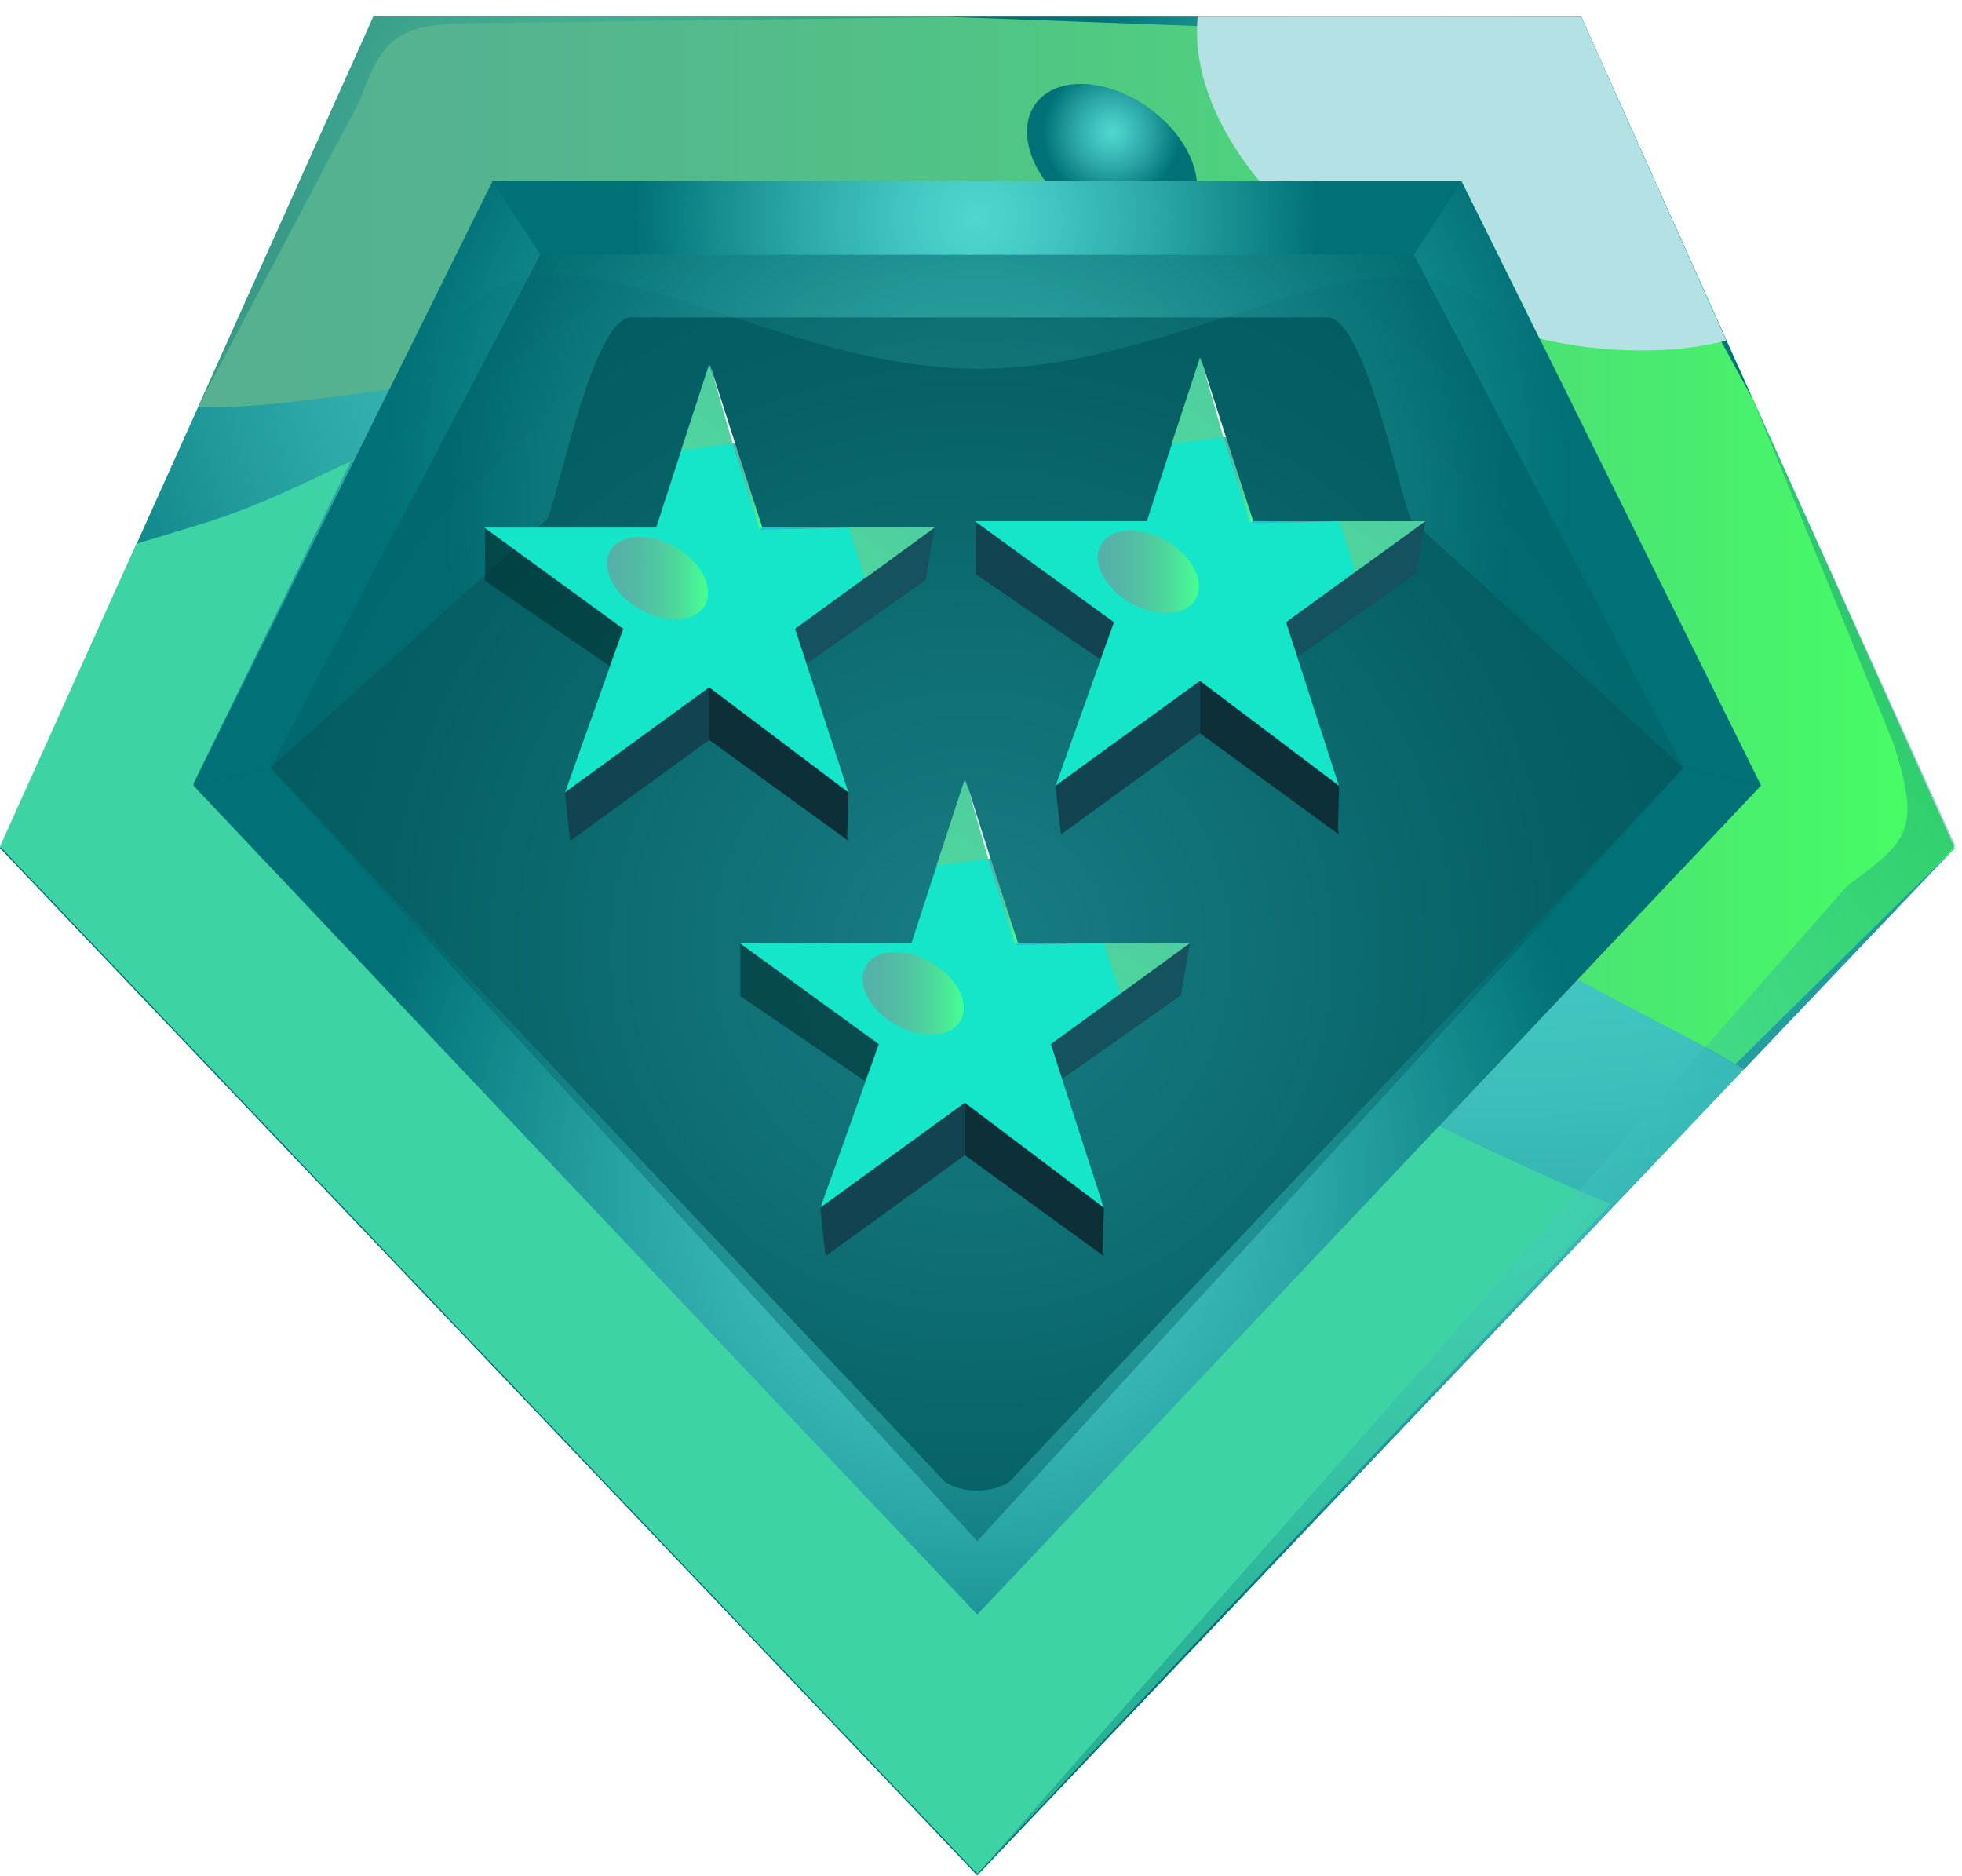
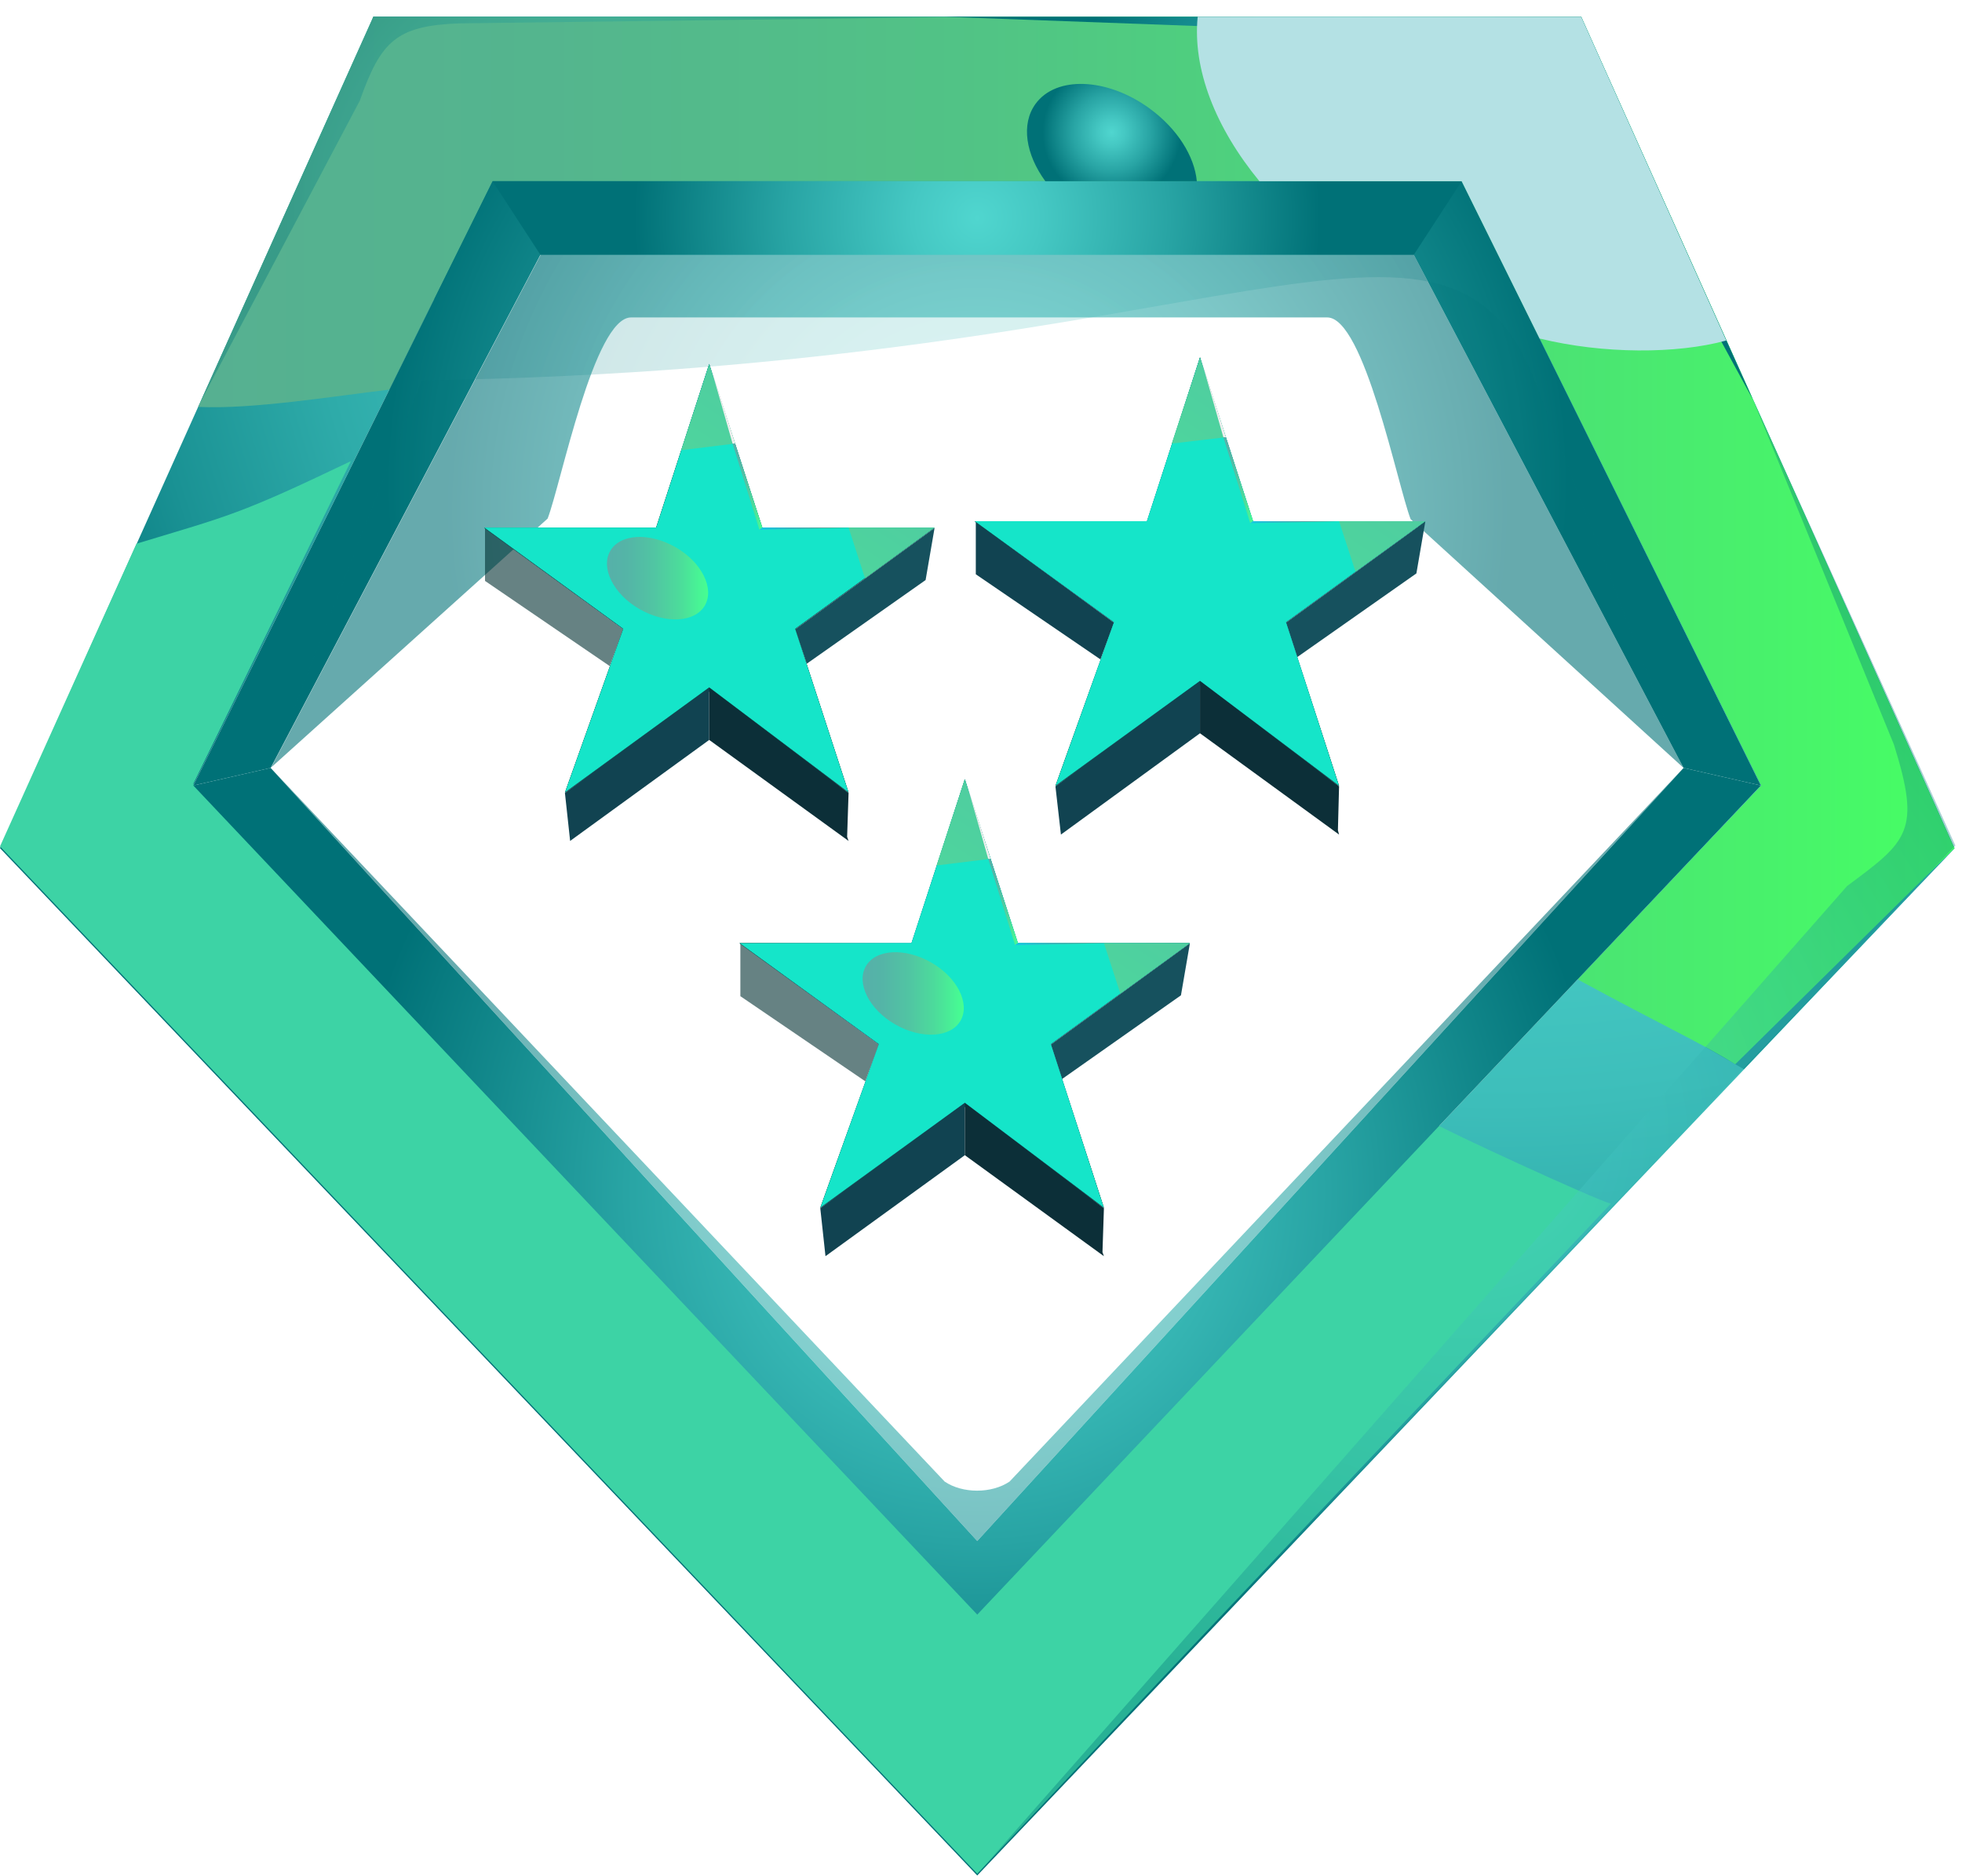
<svg xmlns="http://www.w3.org/2000/svg" width="68" height="65" viewBox="0 0 68 65" fill="none">
  <g clip-path="url(#clip0_93_314)">
-     <path d="M33.69 63.38L65.71 29.12L53.48 2.49H13.91L1.68 29.12L33.69 63.38Z" fill="url(#paint0_radial_93_314)" />
    <path d="M54.8 0.58H12.94L0 29.39L33.87 64.99L67.74 29.39L54.8 0.58ZM6.7 27.22L17.07 6.28H50.65L61.03 27.22L33.86 55.96L6.7 27.22Z" fill="url(#paint1_radial_93_314)" />
    <path d="M54.8 0.58H12.94L9.95 9.79C11.81 9.88 13.74 10.11 15.71 10.49L17.08 6.28H50.66L61.04 27.22L59.12 36.29C60.11 36.86 60.44 37.05 60.44 37.05L67.74 29.4L54.8 0.58Z" fill="url(#paint2_radial_93_314)" />
    <path style="mix-blend-mode:screen" d="M54.8 0.58H12.94L6.87 14.1C8.73 14.19 11.49 13.74 13.5 13.5L17.08 6.28H50.66L61.04 27.22L54.68 33.94C57.7 35.58 59.04 36.18 60.14 36.88L67.74 29.39L54.8 0.58Z" fill="url(#paint3_linear_93_314)" />
    <g style="mix-blend-mode:screen">
      <path d="M55.83 41.71C55.3 41.58 49.87 39.07 49.85 38.99L33.87 55.9L6.7 27.16L12.16 15.98C8.28 17.84 7.94 17.87 4.73 18.84L0 29.33L33.87 64.93L55.84 41.7L55.83 41.71Z" fill="#3DD3A5" />
    </g>
    <path d="M6.7 27.22L9.38 26.61L18.73 8.83H49L58.35 26.61L61.03 27.22L50.66 6.28H17.07L6.7 27.22Z" fill="url(#paint4_radial_93_314)" />
-     <path style="mix-blend-mode:multiply" opacity="0.2" d="M9.38 26.61L14.61 13.18C17.71 5.23 25.37 12.78 33.9 12.78C42.47 12.78 50.15 5.28 53.23 13.27L58.35 26.6L49 8.82H18.74L9.39 26.6L9.38 26.61Z" fill="url(#paint5_radial_93_314)" />
+     <path style="mix-blend-mode:multiply" opacity="0.2" d="M9.38 26.61L14.61 13.18C42.47 12.78 50.15 5.28 53.23 13.27L58.35 26.6L49 8.82H18.74L9.39 26.6L9.38 26.61Z" fill="url(#paint5_radial_93_314)" />
    <path d="M6.7 27.22L9.38 26.61L33.87 53.4L58.35 26.61L61.03 27.22L33.87 55.95L6.7 27.22Z" fill="url(#paint6_radial_93_314)" />
    <path style="mix-blend-mode:multiply" opacity="0.6" d="M9.38 26.61L18.98 17.97C19.44 16.78 20.59 11 21.87 11H46C47.28 11 48.43 16.79 48.89 17.99L58.35 26.61L49 8.83H18.74L9.39 26.61H9.38Z" fill="url(#paint7_radial_93_314)" />
    <path d="M17.07 6.28L18.73 8.83H49L50.66 6.28H17.07Z" fill="url(#paint8_radial_93_314)" />
    <path style="mix-blend-mode:multiply" opacity="0.6" d="M9.38 26.61L32.74 51.34C33.36 51.76 34.37 51.76 34.99 51.34L58.35 26.61L33.87 53.4L9.38 26.61Z" fill="url(#paint9_radial_93_314)" />
    <path style="mix-blend-mode:multiply" opacity="0.35" d="M33.9 64.91L64.02 30.7C66.13 29.14 66.58 28.8 65.64 25.8L60.75 13.83L67.77 29.3L33.9 64.9V64.91Z" fill="url(#paint10_radial_93_314)" />
    <path style="mix-blend-mode:multiply" opacity="0.35" d="M6.86 14.1L12.47 3.49C13.2 1.43 13.73 0.89 15.92 0.81L33.87 0.58H12.94L6.87 14.1H6.86Z" fill="url(#paint11_radial_93_314)" />
    <path d="M19.38 40.61L33.87 55.95L53.52 35.17L33.87 55.95L19.38 40.61Z" fill="url(#paint12_radial_93_314)" />
    <path d="M32.73 0.58H54.8L60.75 13.84L53.95 1.36L32.73 0.58Z" fill="url(#paint13_radial_93_314)" />
    <g style="mix-blend-mode:screen">
      <path d="M41.51 0.58C41.33 2.39 42.12 4.42 43.65 6.28H50.66L53.36 11.73C55.56 12.27 58.11 12.27 59.83 11.8L54.8 0.58H41.52H41.51Z" fill="#B4E1E4" />
    </g>
    <path style="mix-blend-mode:screen" d="M39.83 3.75C38.37 2.69 36.6 2.62 35.89 3.6C35.38 4.3 35.55 5.35 36.23 6.28H41.48C41.4 5.42 40.81 4.46 39.83 3.75Z" fill="url(#paint14_radial_93_314)" />
    <path d="M33.44 27.02L35.28 32.69H41.24L36.42 36.2L38.26 41.87L33.44 38.36L28.43 41.87L30.46 36.2L25.63 32.69H31.59L33.44 27.02Z" fill="#215769" />
    <path d="M28.43 41.87L28.61 43.53L33.44 40.03V38.21L28.43 41.87Z" fill="#114351" />
    <path d="M38.21 43.39L38.26 41.87L33.44 38.21V40.03L38.26 43.53" fill="#0C2F38" />
    <g style="mix-blend-mode:multiply" opacity="0.6">
      <path d="M25.66 32.7V34.52L29.99 37.47L30.46 36.2L25.66 32.7Z" fill="#002E30" />
    </g>
    <path d="M41.24 32.69L36.42 36.2L36.81 37.39L40.93 34.49L41.24 32.69Z" fill="#16515E" />
    <path style="mix-blend-mode:soft-light" d="M33.44 27L35.28 32.68H41.24L36.42 36.18L38.26 41.85L33.44 38.21L28.43 41.85L30.46 36.18L25.63 32.68H31.59L33.44 27Z" fill="url(#paint15_radial_93_314)" />
    <g style="mix-blend-mode:screen">
      <path d="M33.44 27L35.28 32.68H41.24L36.42 36.18L38.26 41.85L33.44 38.21L28.43 41.85L30.46 36.18L25.63 32.68H31.59L33.44 27Z" fill="#15E5C9" />
    </g>
    <path style="mix-blend-mode:screen" d="M38.26 32.68L38.83 34.43L41.24 32.68H38.26Z" fill="url(#paint16_linear_93_314)" />
    <path style="mix-blend-mode:screen" d="M32.46 29.99L34.33 29.76L33.44 27.02L33.42 27.06L32.46 29.99Z" fill="url(#paint17_linear_93_314)" />
    <path style="mix-blend-mode:screen" d="M33.29 35.37C32.95 35.96 31.94 36.02 31.03 35.5C30.12 34.98 29.67 34.07 30.01 33.48C30.35 32.89 31.36 32.83 32.27 33.35C33.18 33.87 33.63 34.78 33.29 35.37Z" fill="url(#paint18_linear_93_314)" />
    <path style="mix-blend-mode:screen" d="M34.33 29.76H34.25L35.18 32.75L35.28 32.68L34.33 29.76Z" fill="url(#paint19_linear_93_314)" />
    <path style="mix-blend-mode:screen" d="M35.28 32.68L35.18 32.75L38.26 32.68H35.28Z" fill="url(#paint20_linear_93_314)" />
    <path d="M33.46 27L34.25 29.76H34.33L33.46 27Z" fill="#EFEFEF" />
    <path d="M24.58 12.63L26.42 18.3H32.39L27.56 21.81L29.41 27.48L24.58 23.97L19.58 27.48L21.6 21.81L16.78 18.3H22.74L24.58 12.63Z" fill="#215769" />
    <path d="M19.58 27.48L19.76 29.14L24.58 25.64V23.82L19.58 27.48Z" fill="#114351" />
    <path d="M29.36 29L29.41 27.48L24.58 23.82V25.64L29.41 29.14" fill="#0C2F38" />
    <g style="mix-blend-mode:multiply" opacity="0.6">
      <path d="M16.81 18.31V20.13L21.13 23.08L21.6 21.81L16.81 18.31Z" fill="#002E30" />
    </g>
    <path d="M32.39 18.3L27.56 21.81L27.96 23L32.08 20.1L32.39 18.3Z" fill="#16515E" />
    <path style="mix-blend-mode:soft-light" d="M24.58 12.61L26.42 18.28H32.39L27.56 21.79L29.41 27.46L24.58 23.82L19.58 27.46L21.6 21.79L16.78 18.28H22.74L24.58 12.61Z" fill="url(#paint21_radial_93_314)" />
    <g style="mix-blend-mode:screen">
      <path d="M24.58 12.61L26.42 18.28H32.39L27.56 21.79L29.41 27.46L24.58 23.82L19.58 27.46L21.6 21.79L16.78 18.28H22.74L24.58 12.61Z" fill="#15E5C9" />
    </g>
    <path style="mix-blend-mode:screen" d="M29.41 18.28L29.98 20.04L32.39 18.28H29.41Z" fill="url(#paint22_linear_93_314)" />
    <path style="mix-blend-mode:screen" d="M23.61 15.6L25.48 15.37L24.58 12.63L24.57 12.67L23.61 15.6Z" fill="url(#paint23_linear_93_314)" />
    <path style="mix-blend-mode:screen" d="M24.43 20.98C24.09 21.57 23.08 21.63 22.17 21.11C21.26 20.59 20.81 19.68 21.15 19.09C21.49 18.5 22.5 18.44 23.41 18.96C24.32 19.48 24.77 20.39 24.43 20.98Z" fill="url(#paint24_linear_93_314)" />
    <path style="mix-blend-mode:screen" d="M25.48 15.37H25.39L26.32 18.36L26.42 18.28L25.48 15.37Z" fill="url(#paint25_linear_93_314)" />
    <path style="mix-blend-mode:screen" d="M26.42 18.28L26.32 18.36L29.41 18.28H26.42Z" fill="url(#paint26_linear_93_314)" />
    <path d="M24.6 12.61L25.39 15.37H25.48L24.6 12.61Z" fill="#EFEFEF" />
    <path d="M41.59 12.4L43.43 18.07H49.4L44.57 21.58L46.41 27.25L41.59 23.74L36.58 27.25L38.61 21.58L33.78 18.07H39.75L41.59 12.4Z" fill="#215769" />
    <path d="M36.58 27.25L36.77 28.92L41.59 25.41V23.59L36.58 27.25Z" fill="#114351" />
    <path d="M46.37 28.77L46.41 27.25L41.59 23.59V25.41L46.41 28.92" fill="#0C2F38" />
    <path d="M33.82 18.08V19.9L38.14 22.85L38.61 21.58L33.82 18.08Z" fill="#114351" />
    <path d="M49.4 18.07L44.57 21.58L44.96 22.77L49.09 19.87L49.4 18.07Z" fill="#16515E" />
    <path style="mix-blend-mode:soft-light" d="M41.59 12.38L43.43 18.06H49.4L44.57 21.56L46.41 27.23L41.59 23.59L36.58 27.23L38.61 21.56L33.78 18.06H39.75L41.59 12.38Z" fill="url(#paint27_radial_93_314)" />
    <g style="mix-blend-mode:screen">
      <path d="M41.59 12.38L43.43 18.06H49.4L44.57 21.56L46.41 27.23L41.59 23.59L36.58 27.23L38.61 21.56L33.78 18.06H39.75L41.59 12.38Z" fill="#15E5C9" />
    </g>
    <path style="mix-blend-mode:screen" d="M46.41 18.06L46.98 19.81L49.4 18.06H46.41Z" fill="url(#paint28_linear_93_314)" />
    <path style="mix-blend-mode:screen" d="M40.61 15.37L42.49 15.15L41.59 12.4L41.58 12.44L40.61 15.37Z" fill="url(#paint29_linear_93_314)" />
-     <path style="mix-blend-mode:screen" d="M41.44 20.76C41.1 21.35 40.09 21.41 39.18 20.89C38.27 20.37 37.82 19.46 38.16 18.87C38.5 18.28 39.51 18.22 40.42 18.74C41.33 19.26 41.78 20.17 41.44 20.76Z" fill="url(#paint30_linear_93_314)" />
    <path style="mix-blend-mode:screen" d="M42.49 15.15H42.4L43.33 18.13L43.43 18.06L42.49 15.15Z" fill="url(#paint31_linear_93_314)" />
    <path style="mix-blend-mode:screen" d="M43.43 18.06L43.33 18.13L46.41 18.06H43.43Z" fill="url(#paint32_linear_93_314)" />
    <path d="M41.61 12.39L42.4 15.15H42.49L41.61 12.39Z" fill="#EFEFEF" />
  </g>
  <defs>
    <radialGradient id="paint0_radial_93_314" cx="0" cy="0" r="1" gradientUnits="userSpaceOnUse" gradientTransform="translate(33.69 32.94) scale(31.24)">
      <stop stop-color="#197F85" />
      <stop offset="0.1" stop-color="#15797F" />
      <stop offset="0.66" stop-color="#056065" />
      <stop offset="1" stop-color="#00575C" />
    </radialGradient>
    <radialGradient id="paint1_radial_93_314" cx="0" cy="0" r="1" gradientUnits="userSpaceOnUse" gradientTransform="translate(51.96 2.73) scale(53.72 53.72)">
      <stop stop-color="#50D6CF" />
      <stop offset="0.34" stop-color="#4ED3CC" />
      <stop offset="0.52" stop-color="#47CBC6" />
      <stop offset="0.66" stop-color="#3DBEBA" />
      <stop offset="0.78" stop-color="#2EABA9" />
      <stop offset="0.89" stop-color="#1A9294" />
      <stop offset="0.99" stop-color="#02747A" />
      <stop offset="1" stop-color="#007177" />
    </radialGradient>
    <radialGradient id="paint2_radial_93_314" cx="0" cy="0" r="1" gradientUnits="userSpaceOnUse" gradientTransform="translate(61.74 -3.53) scale(59.36 59.36)">
      <stop stop-color="#50D6CF" />
      <stop offset="0.19" stop-color="#45C8C3" />
      <stop offset="0.56" stop-color="#28A4A4" />
      <stop offset="1" stop-color="#007177" />
    </radialGradient>
    <linearGradient id="paint3_linear_93_314" x1="6.86" y1="18.73" x2="67.73" y2="18.73" gradientUnits="userSpaceOnUse">
      <stop stop-color="#56B091" />
      <stop offset="0.2" stop-color="#54B58E" />
      <stop offset="0.45" stop-color="#51C485" />
      <stop offset="0.72" stop-color="#4CDC77" />
      <stop offset="1" stop-color="#46FF64" />
    </linearGradient>
    <radialGradient id="paint4_radial_93_314" cx="0" cy="0" r="1" gradientUnits="userSpaceOnUse" gradientTransform="translate(33.87 16.75) scale(20.59)">
      <stop stop-color="#50D6CF" />
      <stop offset="0.19" stop-color="#45C8C3" />
      <stop offset="0.56" stop-color="#28A4A4" />
      <stop offset="1" stop-color="#007177" />
    </radialGradient>
    <radialGradient id="paint5_radial_93_314" cx="0" cy="0" r="1" gradientUnits="userSpaceOnUse" gradientTransform="translate(33.87 17.72) scale(18.42 18.42)">
      <stop stop-color="#50D6CF" />
      <stop offset="0.19" stop-color="#45C8C3" />
      <stop offset="0.56" stop-color="#28A4A4" />
      <stop offset="1" stop-color="#007177" />
    </radialGradient>
    <radialGradient id="paint6_radial_93_314" cx="0" cy="0" r="1" gradientUnits="userSpaceOnUse" gradientTransform="translate(33.87 41.28) scale(21.83 21.83)">
      <stop stop-color="#50D6CF" />
      <stop offset="0.19" stop-color="#45C8C3" />
      <stop offset="0.56" stop-color="#28A4A4" />
      <stop offset="1" stop-color="#007177" />
    </radialGradient>
    <radialGradient id="paint7_radial_93_314" cx="0" cy="0" r="1" gradientUnits="userSpaceOnUse" gradientTransform="translate(33.87 17.72) scale(18.42 18.42)">
      <stop stop-color="#50D6CF" />
      <stop offset="0.19" stop-color="#45C8C3" />
      <stop offset="0.56" stop-color="#28A4A4" />
      <stop offset="1" stop-color="#007177" />
    </radialGradient>
    <radialGradient id="paint8_radial_93_314" cx="0" cy="0" r="1" gradientUnits="userSpaceOnUse" gradientTransform="translate(33.87 7.55) scale(11.91)">
      <stop stop-color="#50D6CF" />
      <stop offset="0.19" stop-color="#45C8C3" />
      <stop offset="0.56" stop-color="#28A4A4" />
      <stop offset="1" stop-color="#007177" />
    </radialGradient>
    <radialGradient id="paint9_radial_93_314" cx="0" cy="0" r="1" gradientUnits="userSpaceOnUse" gradientTransform="translate(33.87 40.01) scale(19.73)">
      <stop stop-color="#50D6CF" />
      <stop offset="0.19" stop-color="#45C8C3" />
      <stop offset="0.56" stop-color="#28A4A4" />
      <stop offset="1" stop-color="#007177" />
    </radialGradient>
    <radialGradient id="paint10_radial_93_314" cx="0" cy="0" r="1" gradientUnits="userSpaceOnUse" gradientTransform="translate(50.83 39.37) scale(21.67 21.67)">
      <stop stop-color="#50D6CF" />
      <stop offset="0.19" stop-color="#45C8C3" />
      <stop offset="0.56" stop-color="#28A4A4" />
      <stop offset="1" stop-color="#007177" />
    </radialGradient>
    <radialGradient id="paint11_radial_93_314" cx="0" cy="0" r="1" gradientUnits="userSpaceOnUse" gradientTransform="translate(20.36 7.34) scale(10.68)">
      <stop stop-color="#50D6CF" />
      <stop offset="0.19" stop-color="#45C8C3" />
      <stop offset="0.56" stop-color="#28A4A4" />
      <stop offset="1" stop-color="#007177" />
    </radialGradient>
    <radialGradient id="paint12_radial_93_314" cx="0" cy="0" r="1" gradientUnits="userSpaceOnUse" gradientTransform="translate(36.45 45.56) scale(14.13)">
      <stop stop-color="#50D6CF" />
      <stop offset="0.19" stop-color="#45C8C3" />
      <stop offset="0.56" stop-color="#28A4A4" />
      <stop offset="1" stop-color="#007177" />
    </radialGradient>
    <radialGradient id="paint13_radial_93_314" cx="0" cy="0" r="1" gradientUnits="userSpaceOnUse" gradientTransform="translate(46.74 7.21) scale(10.96)">
      <stop stop-color="#50D6CF" />
      <stop offset="0.19" stop-color="#45C8C3" />
      <stop offset="0.56" stop-color="#28A4A4" />
      <stop offset="1" stop-color="#007177" />
    </radialGradient>
    <radialGradient id="paint14_radial_93_314" cx="0" cy="0" r="1" gradientUnits="userSpaceOnUse" gradientTransform="translate(38.53 4.59) scale(2.4)">
      <stop stop-color="#50D6CF" />
      <stop offset="0.19" stop-color="#45C8C3" />
      <stop offset="0.56" stop-color="#28A4A4" />
      <stop offset="1" stop-color="#007177" />
    </radialGradient>
    <radialGradient id="paint15_radial_93_314" cx="0" cy="0" r="1" gradientUnits="userSpaceOnUse" gradientTransform="translate(33.44 34.43) scale(7.62 7.62)">
      <stop stop-color="#15C7E5" />
      <stop offset="0.1" stop-color="#13BBD7" />
      <stop offset="0.29" stop-color="#109CB3" />
      <stop offset="0.54" stop-color="#0B6979" />
      <stop offset="0.85" stop-color="#03242A" />
      <stop offset="1" />
    </radialGradient>
    <linearGradient id="paint16_linear_93_314" x1="50.69" y1="16.3" x2="31.83" y2="44.53" gradientUnits="userSpaceOnUse">
      <stop stop-color="#56B0A9" />
      <stop offset="0.2" stop-color="#54B5A7" />
      <stop offset="0.45" stop-color="#51C4A3" />
      <stop offset="0.72" stop-color="#4CDC9B" />
      <stop offset="1" stop-color="#46FF92" />
    </linearGradient>
    <linearGradient id="paint17_linear_93_314" x1="45.67" y1="10.75" x2="25.35" y2="41.17" gradientUnits="userSpaceOnUse">
      <stop stop-color="#56B0A9" />
      <stop offset="0.2" stop-color="#54B5A7" />
      <stop offset="0.45" stop-color="#51C4A3" />
      <stop offset="0.72" stop-color="#4CDC9B" />
      <stop offset="1" stop-color="#46FF92" />
    </linearGradient>
    <linearGradient id="paint18_linear_93_314" x1="29.89" y1="34.43" x2="33.4" y2="34.43" gradientUnits="userSpaceOnUse">
      <stop stop-color="#56B0A9" />
      <stop offset="0.2" stop-color="#54B5A7" />
      <stop offset="0.45" stop-color="#51C4A3" />
      <stop offset="0.72" stop-color="#4CDC9B" />
      <stop offset="1" stop-color="#46FF92" />
    </linearGradient>
    <linearGradient id="paint19_linear_93_314" x1="34.25" y1="31.26" x2="35.28" y2="31.26" gradientUnits="userSpaceOnUse">
      <stop stop-color="#56B0A9" />
      <stop offset="0.2" stop-color="#54B5A7" />
      <stop offset="0.45" stop-color="#51C4A3" />
      <stop offset="0.72" stop-color="#4CDC9B" />
      <stop offset="1" stop-color="#46FF92" />
    </linearGradient>
    <linearGradient id="paint20_linear_93_314" x1="35.18" y1="32.71" x2="38.26" y2="32.71" gradientUnits="userSpaceOnUse">
      <stop stop-color="#15C7E5" />
      <stop offset="1" stop-color="#73907A" />
    </linearGradient>
    <radialGradient id="paint21_radial_93_314" cx="0" cy="0" r="1" gradientUnits="userSpaceOnUse" gradientTransform="translate(24.58 20.04) scale(0.5)">
      <stop stop-color="#15C7E5" />
      <stop offset="0.1" stop-color="#13BBD7" />
      <stop offset="0.29" stop-color="#109CB3" />
      <stop offset="0.54" stop-color="#0B6979" />
      <stop offset="0.85" stop-color="#03242A" />
      <stop offset="1" />
    </radialGradient>
    <linearGradient id="paint22_linear_93_314" x1="41.84" y1="1.91" x2="22.97" y2="30.14" gradientUnits="userSpaceOnUse">
      <stop stop-color="#56B0A9" />
      <stop offset="0.2" stop-color="#54B5A7" />
      <stop offset="0.45" stop-color="#51C4A3" />
      <stop offset="0.72" stop-color="#4CDC9B" />
      <stop offset="1" stop-color="#46FF92" />
    </linearGradient>
    <linearGradient id="paint23_linear_93_314" x1="36.82" y1="-3.64" x2="16.49" y2="26.78" gradientUnits="userSpaceOnUse">
      <stop stop-color="#56B0A9" />
      <stop offset="0.2" stop-color="#54B5A7" />
      <stop offset="0.45" stop-color="#51C4A3" />
      <stop offset="0.72" stop-color="#4CDC9B" />
      <stop offset="1" stop-color="#46FF92" />
    </linearGradient>
    <linearGradient id="paint24_linear_93_314" x1="21.04" y1="20.04" x2="24.54" y2="20.04" gradientUnits="userSpaceOnUse">
      <stop stop-color="#56B0A9" />
      <stop offset="0.2" stop-color="#54B5A7" />
      <stop offset="0.45" stop-color="#51C4A3" />
      <stop offset="0.72" stop-color="#4CDC9B" />
      <stop offset="1" stop-color="#46FF92" />
    </linearGradient>
    <linearGradient id="paint25_linear_93_314" x1="25.39" y1="16.87" x2="26.42" y2="16.87" gradientUnits="userSpaceOnUse">
      <stop stop-color="#56B0A9" />
      <stop offset="0.2" stop-color="#54B5A7" />
      <stop offset="0.45" stop-color="#51C4A3" />
      <stop offset="0.72" stop-color="#4CDC9B" />
      <stop offset="1" stop-color="#46FF92" />
    </linearGradient>
    <linearGradient id="paint26_linear_93_314" x1="26.32" y1="18.32" x2="29.41" y2="18.32" gradientUnits="userSpaceOnUse">
      <stop stop-color="#15C7E5" />
      <stop offset="1" stop-color="#73907A" />
    </linearGradient>
    <radialGradient id="paint27_radial_93_314" cx="0" cy="0" r="1" gradientUnits="userSpaceOnUse" gradientTransform="translate(41.59 19.81) scale(7.62 7.62)">
      <stop stop-color="#15C7E5" />
      <stop offset="0.1" stop-color="#13BBD7" />
      <stop offset="0.29" stop-color="#109CB3" />
      <stop offset="0.54" stop-color="#0B6979" />
      <stop offset="0.85" stop-color="#03242A" />
      <stop offset="1" />
    </radialGradient>
    <linearGradient id="paint28_linear_93_314" x1="58.85" y1="1.68" x2="39.98" y2="29.91" gradientUnits="userSpaceOnUse">
      <stop stop-color="#56B0A9" />
      <stop offset="0.2" stop-color="#54B5A7" />
      <stop offset="0.45" stop-color="#51C4A3" />
      <stop offset="0.72" stop-color="#4CDC9B" />
      <stop offset="1" stop-color="#46FF92" />
    </linearGradient>
    <linearGradient id="paint29_linear_93_314" x1="53.83" y1="-3.87" x2="33.5" y2="26.55" gradientUnits="userSpaceOnUse">
      <stop stop-color="#56B0A9" />
      <stop offset="0.2" stop-color="#54B5A7" />
      <stop offset="0.45" stop-color="#51C4A3" />
      <stop offset="0.72" stop-color="#4CDC9B" />
      <stop offset="1" stop-color="#46FF92" />
    </linearGradient>
    <linearGradient id="paint30_linear_93_314" x1="38.05" y1="19.81" x2="41.55" y2="19.81" gradientUnits="userSpaceOnUse">
      <stop stop-color="#56B0A9" />
      <stop offset="0.2" stop-color="#54B5A7" />
      <stop offset="0.45" stop-color="#51C4A3" />
      <stop offset="0.72" stop-color="#4CDC9B" />
      <stop offset="1" stop-color="#46FF92" />
    </linearGradient>
    <linearGradient id="paint31_linear_93_314" x1="42.4" y1="16.64" x2="43.43" y2="16.64" gradientUnits="userSpaceOnUse">
      <stop stop-color="#56B0A9" />
      <stop offset="0.2" stop-color="#54B5A7" />
      <stop offset="0.45" stop-color="#51C4A3" />
      <stop offset="0.72" stop-color="#4CDC9B" />
      <stop offset="1" stop-color="#46FF92" />
    </linearGradient>
    <linearGradient id="paint32_linear_93_314" x1="43.33" y1="18.1" x2="46.41" y2="18.1" gradientUnits="userSpaceOnUse">
      <stop stop-color="#15C7E5" />
      <stop offset="1" stop-color="#73907A" />
    </linearGradient>
    <clipPath id="clip0_93_314">
      <rect width="67.77" height="64.42" fill="white" transform="translate(0 0.58)" />
    </clipPath>
  </defs>
</svg>